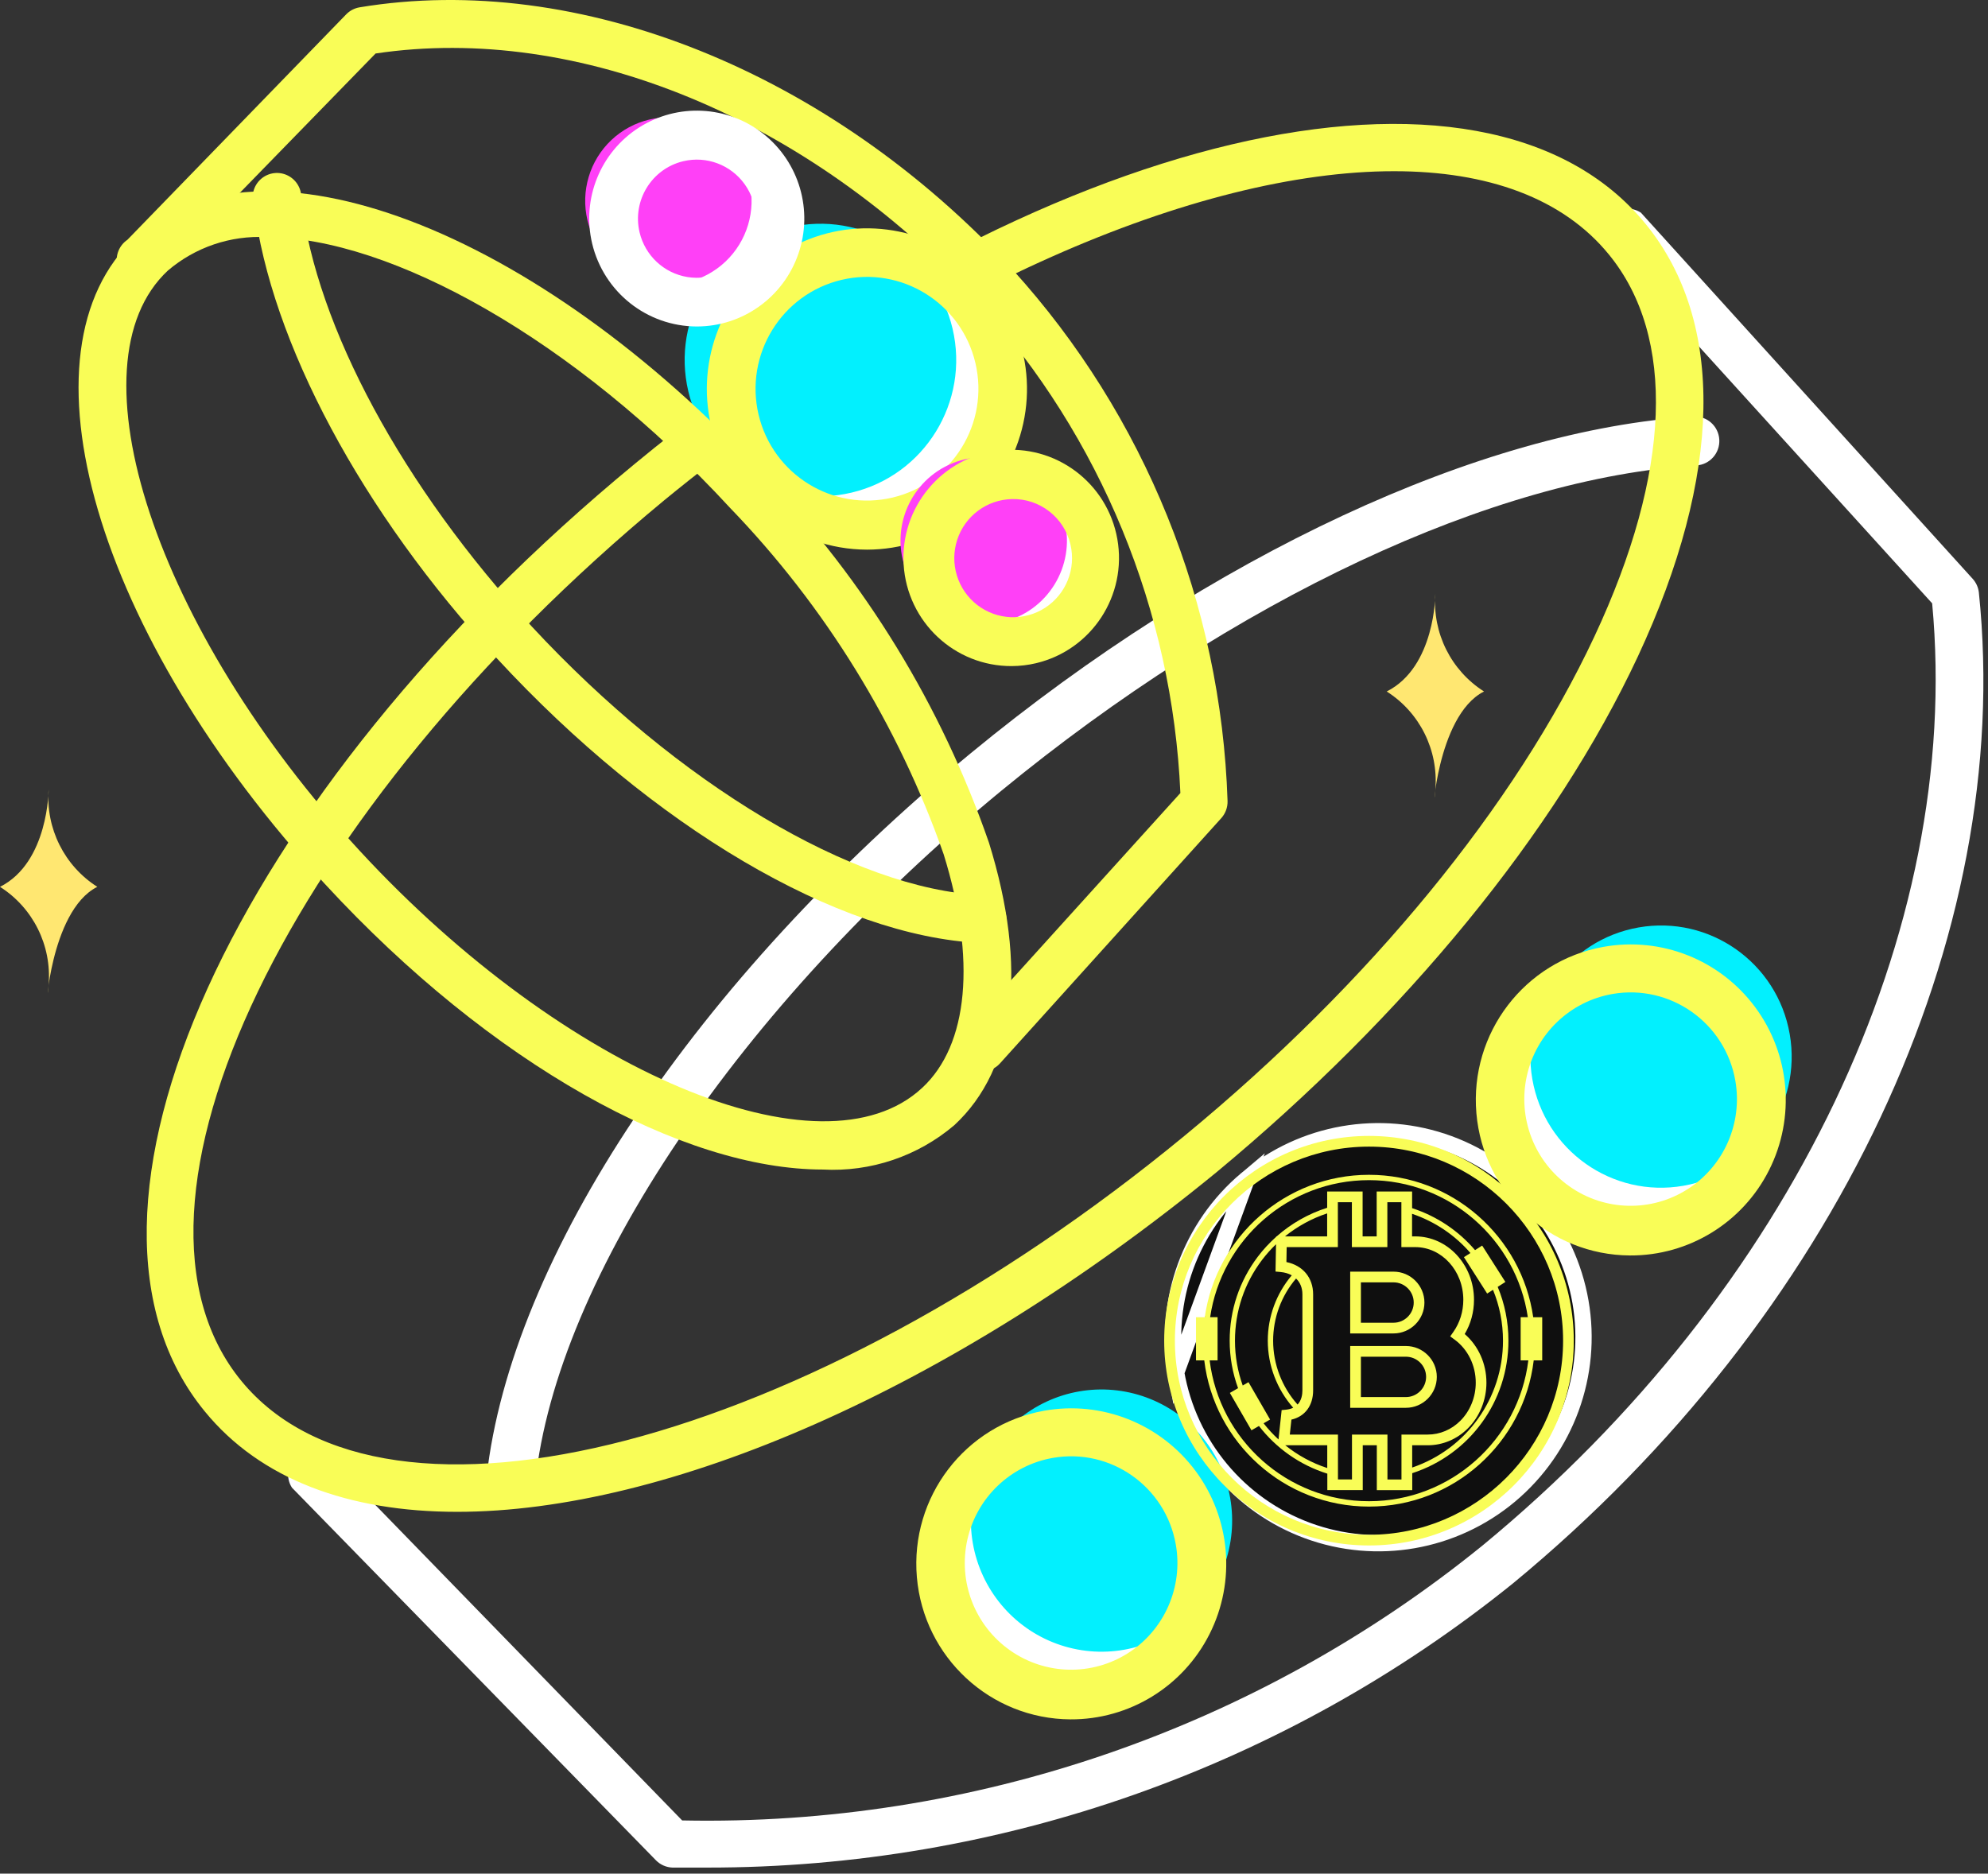
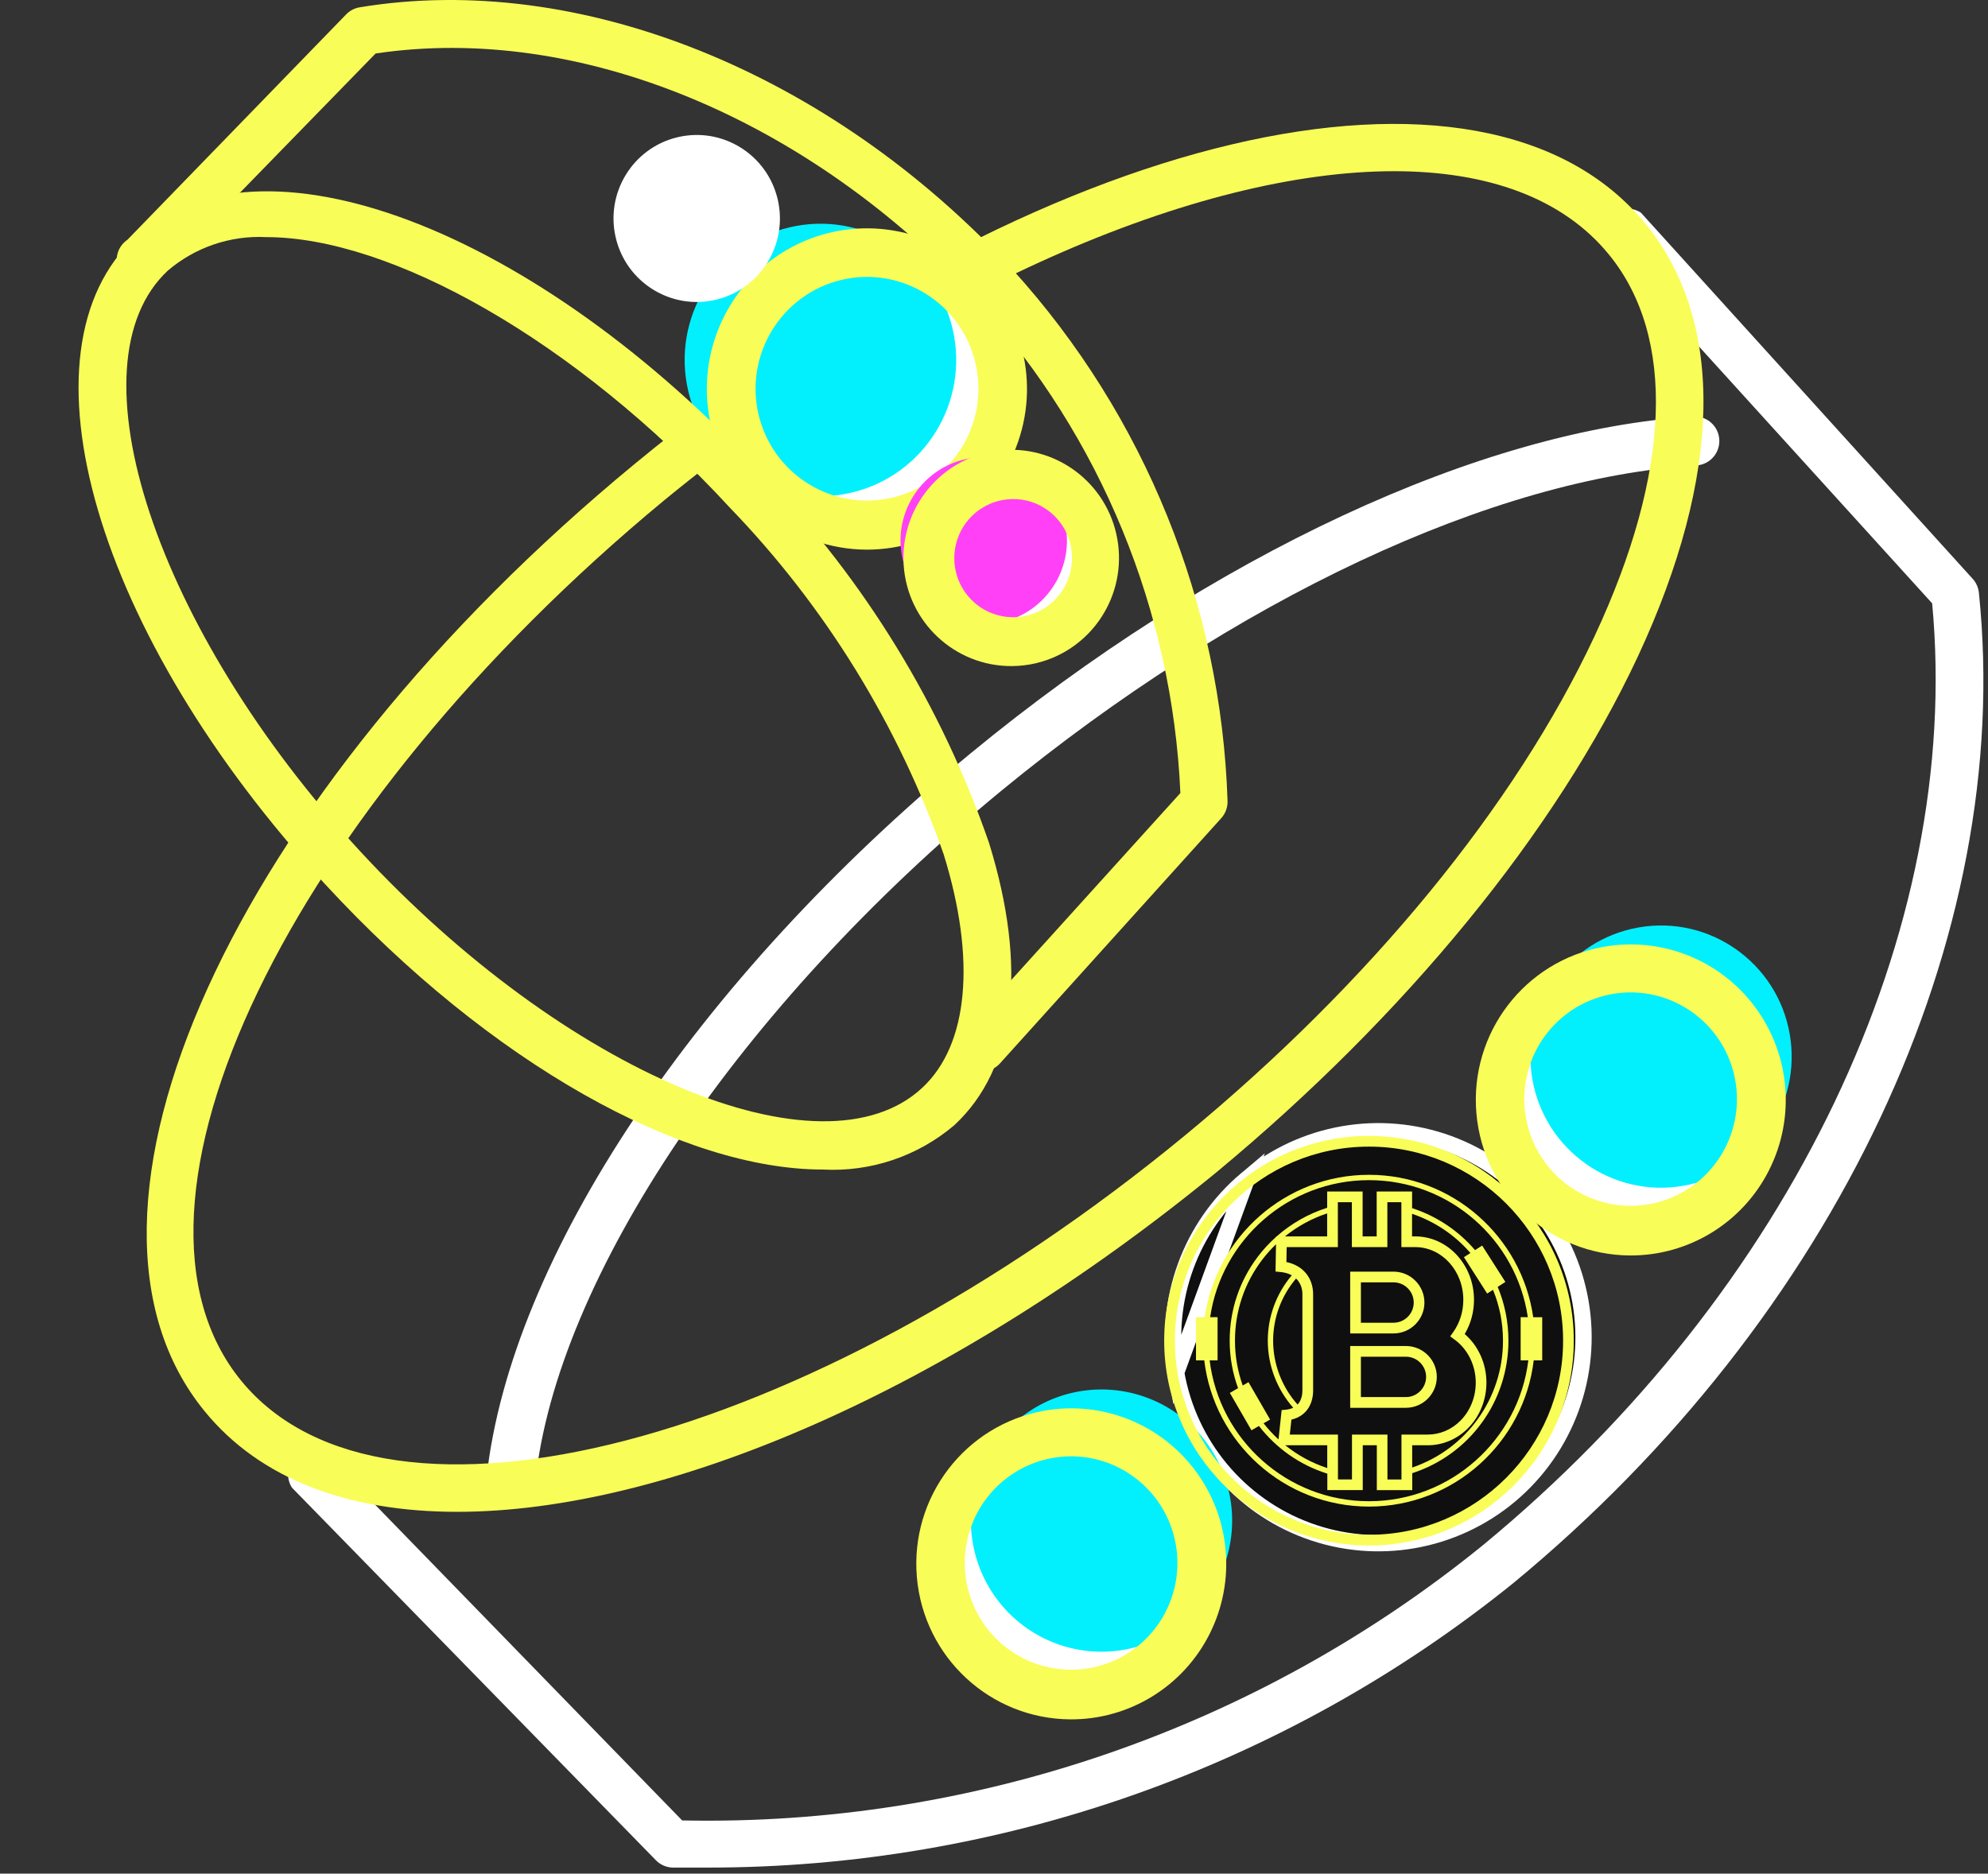
<svg xmlns="http://www.w3.org/2000/svg" viewBox="0 0 244 230" fill="none">
  <rect x="0" y="0" width="244" height="230" fill="#333333" stroke="none" />
  <path d="M62.706 184.566H62.378C60.761 184.392 59.582 182.953 59.721 181.331C62.706 154.357 85.4 120.279 119.141 92.466C148.612 68.19 181.846 52.725 207.856 51.137C209.506 51.038 210.921 52.3 211.02 53.956C211.119 55.61 209.862 57.033 208.212 57.133C183.307 58.63 151.48 73.586 122.844 97.113C90.834 123.455 68.32 156.815 65.694 181.958C65.496 183.459 64.214 184.578 62.706 184.566Z" fill="white" />
  <path d="M86.773 229.255H82.531C81.778 229.227 81.063 228.916 80.53 228.384L35.831 182.617C35.066 181.421 35.242 179.848 36.255 178.854C37.267 177.859 38.837 177.716 40.011 178.512L83.726 223.468C119.424 224.195 154.234 212.233 181.993 189.691C219.855 158.491 240.908 114.315 237.146 74.064L197.075 29.917C196.493 28.702 196.787 27.247 197.797 26.358C198.806 25.469 200.283 25.37 201.404 26.11L242.131 71.065C242.549 71.532 242.812 72.119 242.88 72.744C247.271 115.061 225.352 161.667 185.699 194.365C157.652 216.985 122.746 229.292 86.773 229.255Z" fill="white" />
  <path d="M144.356 168.488L144.356 168.488C145.899 177.39 152.059 184.785 160.507 187.894C168.955 190.999 178.413 189.347 185.319 183.557C192.222 177.763 195.527 168.713 193.983 159.811C192.44 150.909 186.283 143.514 177.832 140.405C169.384 137.3 159.927 138.952 153.02 144.742L144.356 168.488ZM144.356 168.488C142.81 159.589 146.114 150.536 153.02 144.742L144.356 168.488Z" fill="#0F0F0F" stroke="white" stroke-width="2" />
  <path d="M184.375 137.76C185.896 146.518 194.2 152.38 202.923 150.854C211.645 149.328 217.488 140.993 215.968 132.235C214.448 123.48 206.143 117.615 197.42 119.141C188.698 120.667 182.855 129.002 184.375 137.76Z" fill="white" />
  <path d="M188.072 132.465C189.592 141.22 197.897 147.085 206.619 145.559C215.345 144.033 221.185 135.697 219.664 126.942C218.144 118.184 209.839 112.323 201.117 113.849C192.391 115.375 186.551 123.71 188.072 132.465Z" fill="#02F0FE" />
  <path d="M200.058 154.115C190.227 154.062 182.055 146.497 181.207 136.664C180.362 126.83 187.124 117.973 196.8 116.232C203.9 114.955 211.106 117.817 215.413 123.623C219.72 129.425 220.386 137.176 217.131 143.638C213.883 150.096 207.272 154.155 200.058 154.115ZM197.909 122.016C192.707 122.92 188.558 126.883 187.403 132.055C186.248 137.226 188.31 142.587 192.633 145.636C196.952 148.685 202.677 148.819 207.133 145.975C211.592 143.134 213.902 137.876 212.988 132.654C211.744 125.544 205 120.785 197.909 122.016Z" fill="#F9FD57" />
  <path d="M115.701 194.719C116.685 200.385 120.602 205.093 125.981 207.07C131.362 209.05 137.381 207.996 141.778 204.31C146.175 200.624 148.278 194.862 147.293 189.197C146.311 183.531 142.391 178.825 137.013 176.846C131.635 174.869 125.612 175.92 121.215 179.609C116.821 183.292 114.716 189.054 115.701 194.719Z" fill="white" />
  <path d="M119.399 189.424C120.38 195.09 124.301 199.798 129.679 201.775C135.057 203.751 141.08 202.701 145.477 199.012C149.874 195.326 151.973 189.564 150.991 183.898C150.01 178.232 146.09 173.524 140.711 171.547C135.333 169.571 129.31 170.621 124.914 174.31C120.517 177.999 118.417 183.758 119.399 189.424Z" fill="#02F0FE" />
  <path d="M131.385 211.061C121.554 211.008 113.379 203.443 112.534 193.61C111.689 183.776 118.451 174.919 128.127 173.179C135.224 171.901 142.433 174.764 146.74 180.569C151.047 186.375 151.713 194.126 148.458 200.584C145.207 207.042 138.596 211.098 131.385 211.061ZM129.236 178.962C124.034 179.867 119.885 183.829 118.73 189.001C117.575 194.172 119.637 199.534 123.96 202.582C128.279 205.631 134.004 205.765 138.46 202.924C142.916 200.084 145.229 194.822 144.315 189.604C143.07 182.49 136.323 177.729 129.236 178.962ZM56.108 185.585C42.791 185.585 31.95 181.598 25.144 173.269C5.197 148.993 28.399 97.743 77.966 56.893C127.533 16.043 182.147 3.127 202.004 27.523C211.767 39.511 211.411 58.304 201.019 80.603C190.928 102.182 172.505 124.661 149.304 143.902C116.454 170.81 81.756 185.585 56.108 185.585ZM171.099 21.016C147.003 21.016 113.023 35.551 81.52 61.415C35.415 99.54 11.944 148.06 29.653 169.552C47.361 191.04 99.195 177.492 145.449 139.371C168.142 120.671 185.968 98.909 195.703 78.111C205.11 58 205.735 41.338 197.465 31.238C191.82 24.313 182.565 21.016 171.099 21.016Z" fill="#F9FD57" />
-   <path d="M120.305 115.754C102.807 114.914 80.114 101.516 61.034 80.867C44.372 62.885 33.234 41.907 31.175 25.211C30.776 24.052 31.119 22.765 32.042 21.963C32.965 21.161 34.284 21.003 35.368 21.569C36.451 22.134 37.086 23.303 36.968 24.524C38.848 40.138 49.419 59.74 65.276 76.914C83.191 96.217 104.779 109.162 120.546 109.883C122.194 109.883 123.531 111.225 123.531 112.879C123.531 114.535 122.194 115.875 120.546 115.875L120.305 115.754Z" fill="#F9FD57" />
  <path d="M120.541 131.517C119.42 131.455 118.429 130.768 117.974 129.736C117.522 128.705 117.68 127.508 118.389 126.632L144.876 97.349C143.882 74.984 135.125 53.673 120.12 37.108C99.219 14.48 70.971 2.85 46.098 6.567L19.822 33.541C19.165 34.563 17.961 35.088 16.765 34.868C15.573 34.644 14.632 33.721 14.384 32.531C14.137 31.34 14.632 30.116 15.638 29.435L42.512 1.74C42.949 1.299 43.512 1.007 44.125 0.901C70.999 -3.565 101.845 8.783 124.3 33.118C140.528 51.023 149.873 74.142 150.666 98.334C150.687 99.092 150.421 99.832 149.92 100.404L122.718 130.554C122.16 131.169 121.371 131.517 120.541 131.517Z" fill="#F9FD57" />
  <path d="M90.215 51.566C92.333 60.554 101.309 66.117 110.264 63.995C119.219 61.869 124.761 52.862 122.646 43.871C120.528 34.883 111.555 29.32 102.597 31.442C93.639 33.565 88.1 42.578 90.215 51.566Z" fill="white" />
  <path d="M84.482 48.039C86.6 57.027 95.573 62.593 104.531 60.468C113.486 58.342 119.029 49.332 116.914 40.344C114.796 31.356 105.822 25.793 96.865 27.916C87.91 30.041 82.364 39.051 84.482 48.039Z" fill="#02F0FE" />
  <path d="M106.421 67.472C97.308 67.457 89.394 61.173 87.279 52.275C85.359 44.107 88.802 35.616 95.856 31.11C102.913 26.603 112.031 27.076 118.59 32.282C125.148 37.487 127.705 46.289 124.962 54.217C122.222 62.145 114.781 67.463 106.421 67.472ZM93.103 50.898C94.853 58.267 102.216 62.82 109.56 61.076C116.902 59.33 121.451 51.942 119.72 44.57C117.989 37.198 110.635 32.627 103.287 34.355C95.924 36.101 91.366 43.507 93.103 50.898Z" fill="#F9FD57" />
  <path d="M75.575 29.177C76.872 34.687 82.375 38.096 87.862 36.794C93.351 35.492 96.748 29.969 95.451 24.462C94.153 18.952 88.651 15.542 83.164 16.845C77.674 18.147 74.278 23.67 75.575 29.177Z" fill="white" />
-   <path d="M72.098 27.017C72.938 30.578 75.607 33.425 79.102 34.476C82.598 35.526 86.385 34.628 89.039 32.117C91.692 29.605 92.813 25.864 91.974 22.299C91.135 18.737 88.466 15.893 84.97 14.84C81.474 13.786 77.687 14.684 75.031 17.199C72.377 19.71 71.259 23.452 72.098 27.017Z" fill="#FF40F7" />
-   <path d="M85.516 40.077C79.404 40.064 74.097 35.853 72.676 29.886C71.378 24.397 73.685 18.688 78.426 15.658C83.163 12.628 89.297 12.938 93.703 16.438C98.113 19.934 99.831 25.852 97.983 31.179C96.137 36.509 91.136 40.077 85.516 40.077ZM78.497 28.509C79.169 31.365 81.485 33.535 84.371 34.007C87.257 34.479 90.139 33.159 91.675 30.663C93.214 28.167 93.103 24.988 91.393 22.607C89.684 20.227 86.715 19.114 83.872 19.788C79.989 20.708 77.584 24.612 78.497 28.509Z" fill="white" />
  <path d="M114.278 70.854C115.576 76.365 121.078 79.774 126.565 78.472C132.051 77.17 135.451 71.647 134.154 66.14C132.857 60.633 127.354 57.22 121.867 58.522C116.378 59.824 112.981 65.347 114.278 70.854Z" fill="white" />
  <path d="M110.802 68.722C112.099 74.233 117.601 77.642 123.088 76.34C128.578 75.037 131.975 69.515 130.677 64.007C129.38 58.497 123.878 55.088 118.391 56.39C112.901 57.692 109.504 63.215 110.802 68.722Z" fill="#FF40F7" />
  <path d="M124.187 81.766C117.174 81.803 111.35 76.343 110.91 69.319C110.473 62.295 115.573 56.148 122.537 55.308C129.501 54.469 135.907 59.231 137.136 66.161C138.366 73.092 133.996 79.78 127.172 81.409C126.194 81.642 125.193 81.76 124.187 81.766ZM124.187 61.266C121.125 61.338 118.443 63.336 117.487 66.254C116.533 69.173 117.514 72.38 119.936 74.257C122.36 76.135 125.698 76.274 128.271 74.609C130.844 72.943 132.089 69.829 131.383 66.839C130.609 63.513 127.618 61.189 124.218 61.263H124.187V61.266ZM100.986 143.567C83.844 143.567 60.346 130.709 39.894 108.531C11.705 77.99 1.493 43.045 16.631 29.109C31.769 15.173 65.69 27.94 93.877 58.482C106.172 71.296 115.554 86.633 121.379 103.437C126.156 118.812 124.664 131.132 117.137 138.115C112.647 141.935 106.866 143.887 100.986 143.567ZM32.695 29.109C28.289 28.879 23.963 30.349 20.604 33.214C8.302 44.664 19.08 77.303 44.192 104.485C69.304 131.667 100.924 144.975 113.198 133.528C118.871 128.254 119.827 117.793 115.824 104.876C110.232 88.958 101.28 74.441 89.579 62.317C70.62 41.755 47.954 29.109 32.695 29.109Z" fill="#F9FD57" />
-   <path d="M176.172 72.896C176.172 72.896 176.172 81.887 170.199 84.883C174.252 87.457 176.55 92.072 176.172 96.87C175.794 101.669 176.172 87.879 182.145 84.883C178.092 82.31 175.794 77.695 176.172 72.896ZM5.97 96.874C5.97 96.874 5.97 105.865 0 108.864C4.053 111.44 6.351 116.052 5.97 120.851C5.592 125.65 5.97 111.86 11.943 108.864C7.893 106.284 5.592 101.669 5.97 96.874Z" fill="#FFE771" />
  <path d="M174.829 159.896C174.829 157.805 173.125 156.101 171.034 156.101H165.718V163.686H171.034C173.125 163.686 174.829 161.985 174.829 159.896ZM167.032 157.415H171.034C172.402 157.415 173.515 158.527 173.515 159.896C173.515 161.26 172.402 162.372 171.034 162.372H167.032V157.415ZM176.349 169.019C176.349 166.931 174.645 165.23 172.554 165.23H165.718V172.815H172.554C174.645 172.815 176.349 171.111 176.349 169.019ZM172.554 171.498H167.032V166.543H172.554C173.923 166.543 175.035 167.653 175.035 169.019C175.032 170.385 173.92 171.498 172.554 171.498ZM168.025 139.44C154.165 139.44 142.888 150.715 142.888 164.577C142.888 178.439 154.165 189.715 168.025 189.715C181.885 189.715 193.162 178.439 193.162 164.577C193.162 150.715 181.885 139.44 168.025 139.44ZM168.025 188.401C154.89 188.401 144.201 177.714 144.201 164.577C144.201 151.441 154.887 140.754 168.025 140.754C181.16 140.754 191.849 151.441 191.849 164.577C191.846 177.714 181.16 188.401 168.025 188.401ZM188.182 161.697C186.778 151.828 178.274 144.214 168.025 144.214C157.776 144.214 149.272 151.828 147.868 161.697H146.793V166.995H147.807C149.007 177.088 157.616 184.941 168.025 184.941C178.437 184.941 187.046 177.088 188.243 166.995H189.286V161.697H188.182ZM168.025 184.282C157.977 184.282 149.662 176.724 148.468 166.992H149.441V161.694H148.529C149.927 152.189 158.137 144.869 168.025 144.869C177.913 144.869 186.12 152.189 187.521 161.694H186.639V166.992H187.582C186.388 176.724 178.073 184.282 168.025 184.282ZM184.766 157.365L181.915 152.9L181.041 153.459C179.043 151.12 176.404 149.311 173.323 148.309L173.317 148.33V146.265H168.969V151.776H167.242V146.265H162.893V148.26C160.613 148.979 158.49 150.185 156.693 151.773H156.634V151.825C155.807 152.565 155.047 153.381 154.377 154.269C152.12 157.257 150.926 160.82 150.926 164.574C150.926 166.605 151.287 168.574 151.957 170.406L150.949 170.988L153.6 175.576L154.52 175.046C156.614 177.749 159.509 179.832 162.911 180.898V182.916H167.259V177.411H168.986V182.922H173.334V180.842C180.394 178.544 185.139 172.005 185.139 164.574C185.139 162.253 184.676 160.016 183.822 157.971L184.766 157.365ZM162.89 148.95V151.773H157.712C159.253 150.532 161.012 149.568 162.89 148.95ZM156.92 176.7C156.256 176.089 155.644 175.425 155.088 174.717L155.886 174.256L153.236 169.669L152.528 170.077C151.91 168.344 151.576 166.491 151.576 164.577C151.576 160.965 152.723 157.54 154.896 154.668C155.417 153.981 155.991 153.334 156.614 152.737L156.553 156.089L157.162 156.145C157.692 156.194 158.158 156.334 158.548 156.553C156.649 158.792 155.603 161.63 155.603 164.577C155.603 167.61 156.731 170.549 158.723 172.806C158.481 172.925 158.19 173.01 157.837 173.045L157.304 173.097L156.92 176.7ZM159.075 156.943C159.573 157.421 159.853 158.088 159.853 158.889V170.674C159.853 171.175 159.751 171.897 159.259 172.416C157.342 170.269 156.259 167.467 156.259 164.574C156.262 161.769 157.261 159.072 159.075 156.943ZM162.902 180.21C160.994 179.587 159.259 178.629 157.747 177.414H162.902V180.21ZM172.012 176.1V181.611H170.291V176.1H165.937V181.605H164.216V176.1H158.306L158.504 174.265C160.161 173.887 161.169 172.553 161.169 170.674V158.889C161.169 156.841 159.902 155.338 157.89 154.924L157.922 153.089H164.204V147.578H165.925V153.089H170.279V147.578H172.001V153.089H173.704C176.958 153.089 179.602 155.993 179.602 159.559C179.602 161.006 179.174 162.378 178.367 163.52L177.991 164.05L178.516 164.432C180.152 165.62 181.128 167.601 181.128 169.727C181.131 171.495 180.444 173.199 179.244 174.402C178.152 175.497 176.727 176.1 175.236 176.1H172.012ZM184.472 164.577C184.472 171.652 180.001 177.88 173.326 180.149V177.414H175.233C177.077 177.414 178.83 176.674 180.17 175.331C181.615 173.884 182.442 171.839 182.439 169.727C182.439 167.4 181.454 165.212 179.774 163.759C180.519 162.506 180.913 161.067 180.913 159.559C180.913 155.265 177.677 151.773 173.699 151.773H173.311V149C176.16 149.967 178.606 151.65 180.476 153.815L179.678 154.324L182.529 158.79L183.246 158.332C184.044 160.272 184.472 162.384 184.472 164.577Z" fill="#F9FD57" />
</svg>